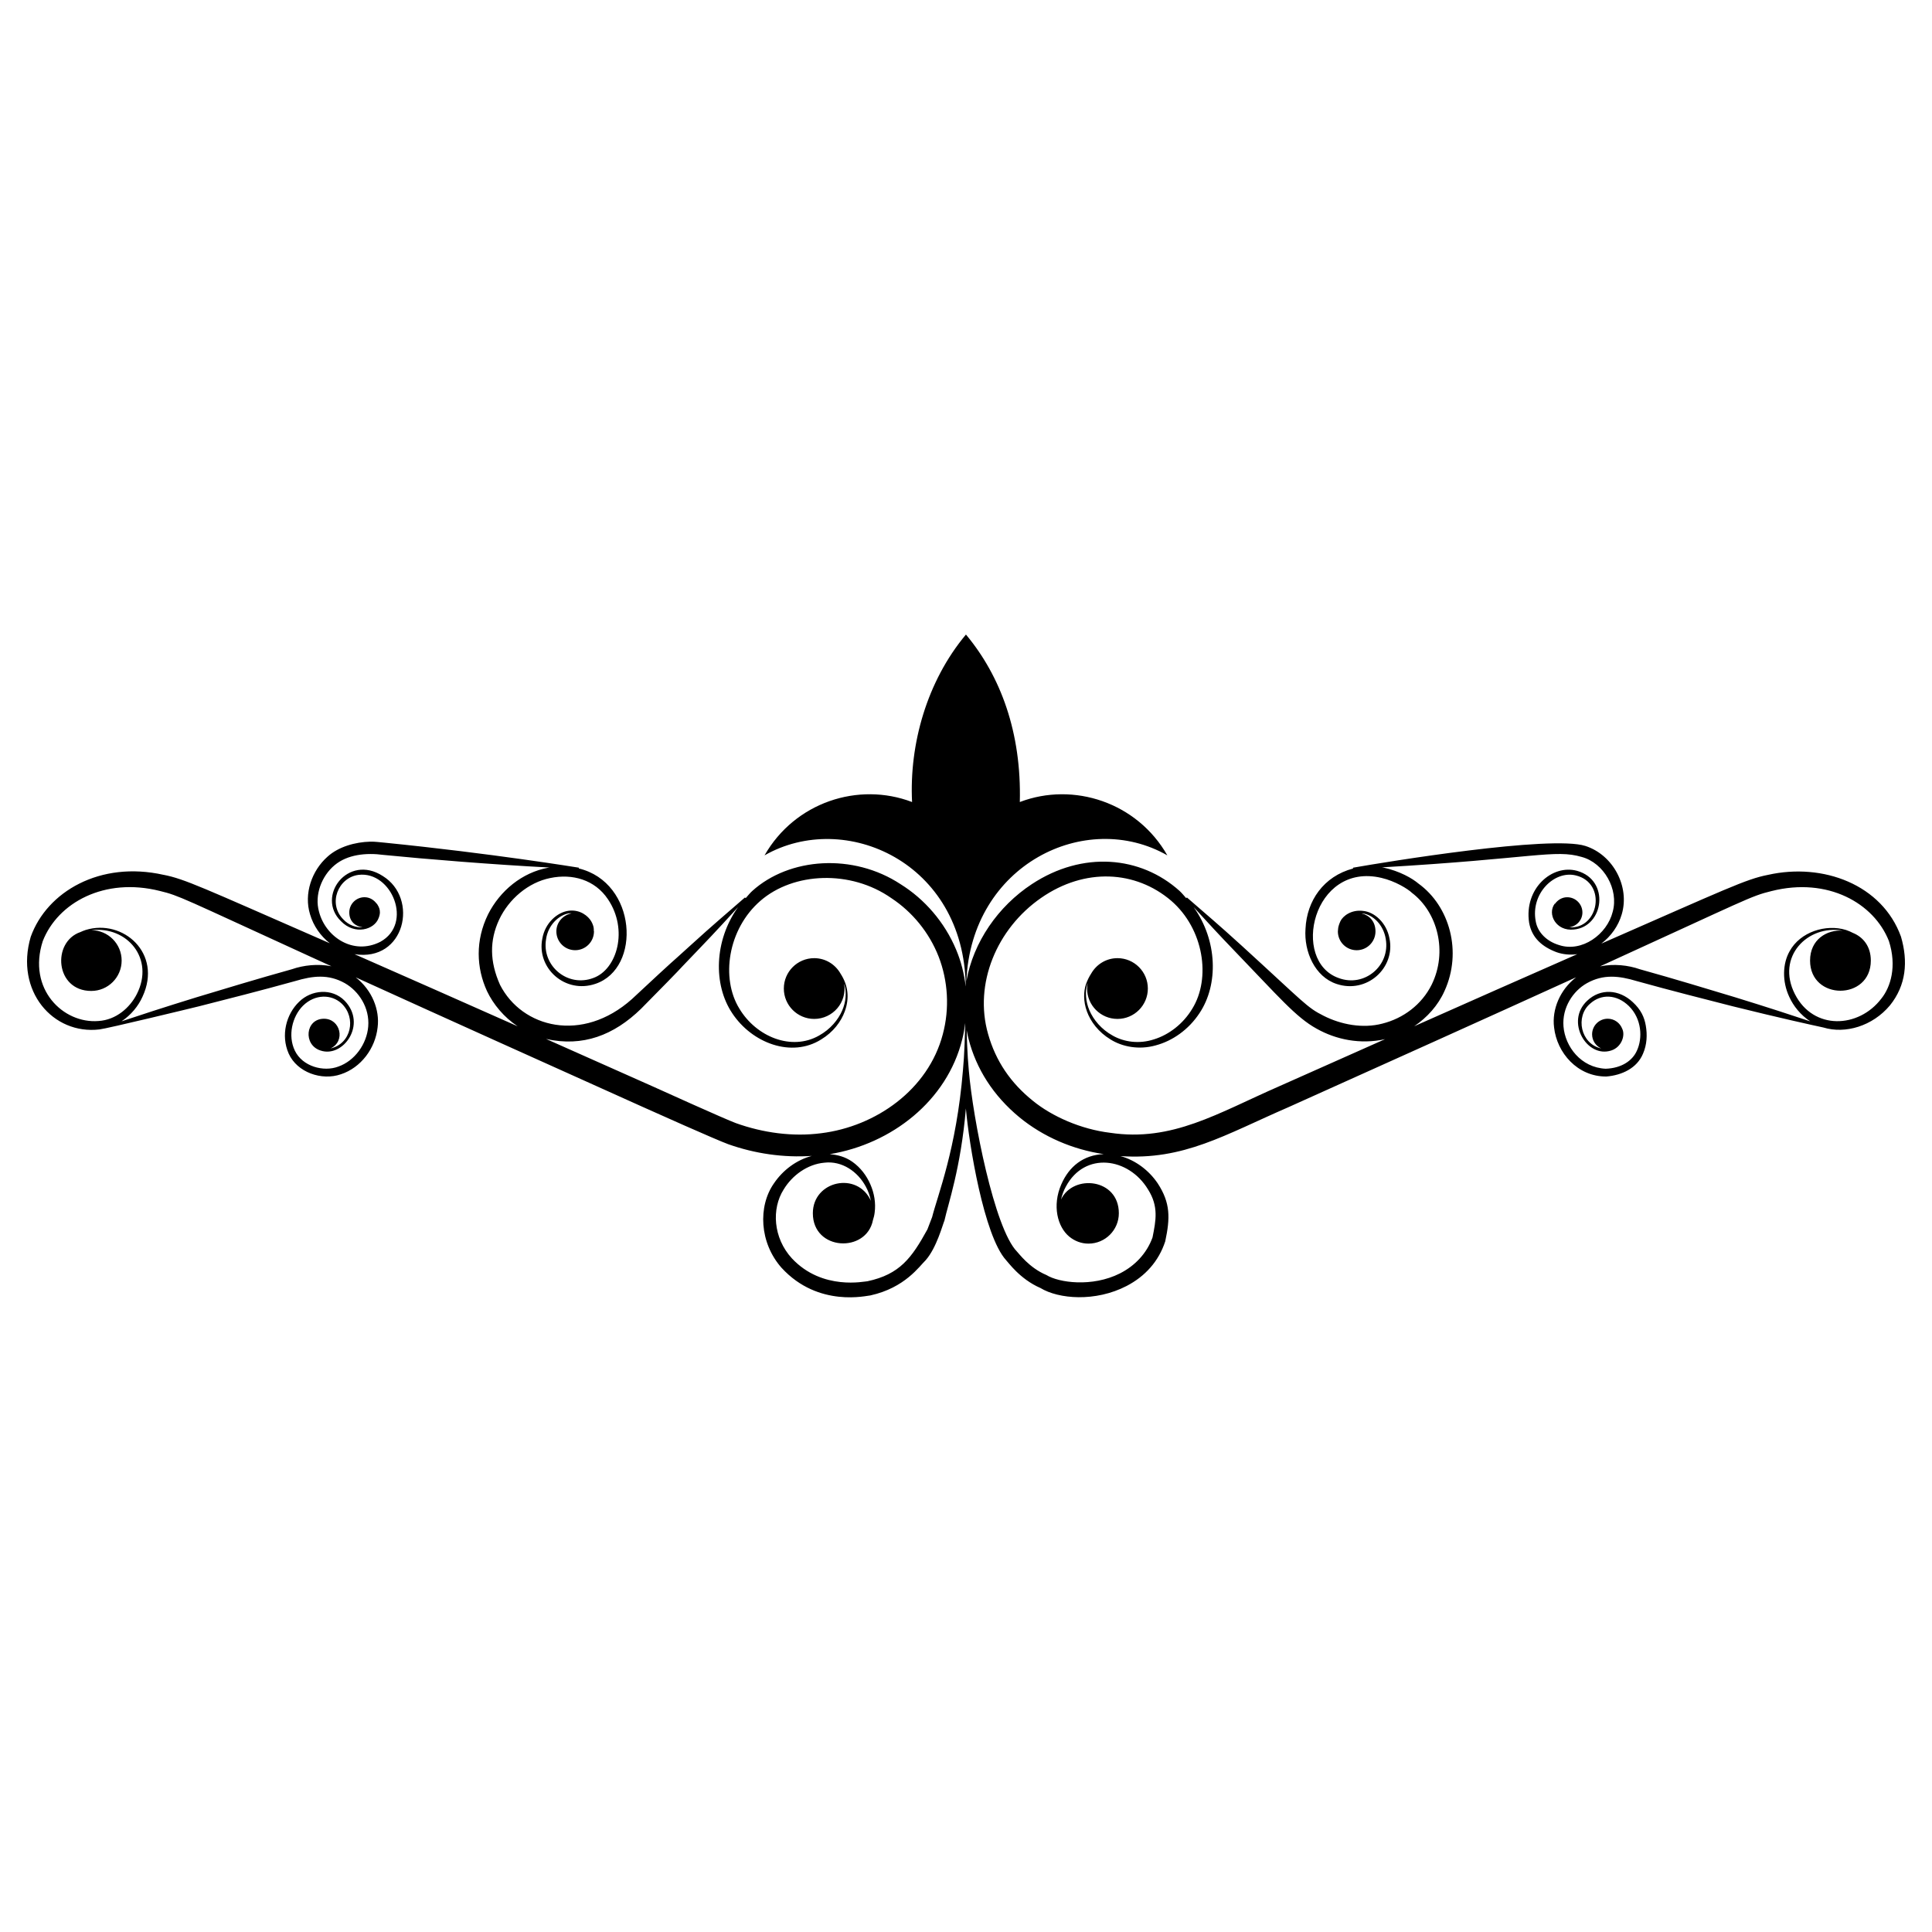
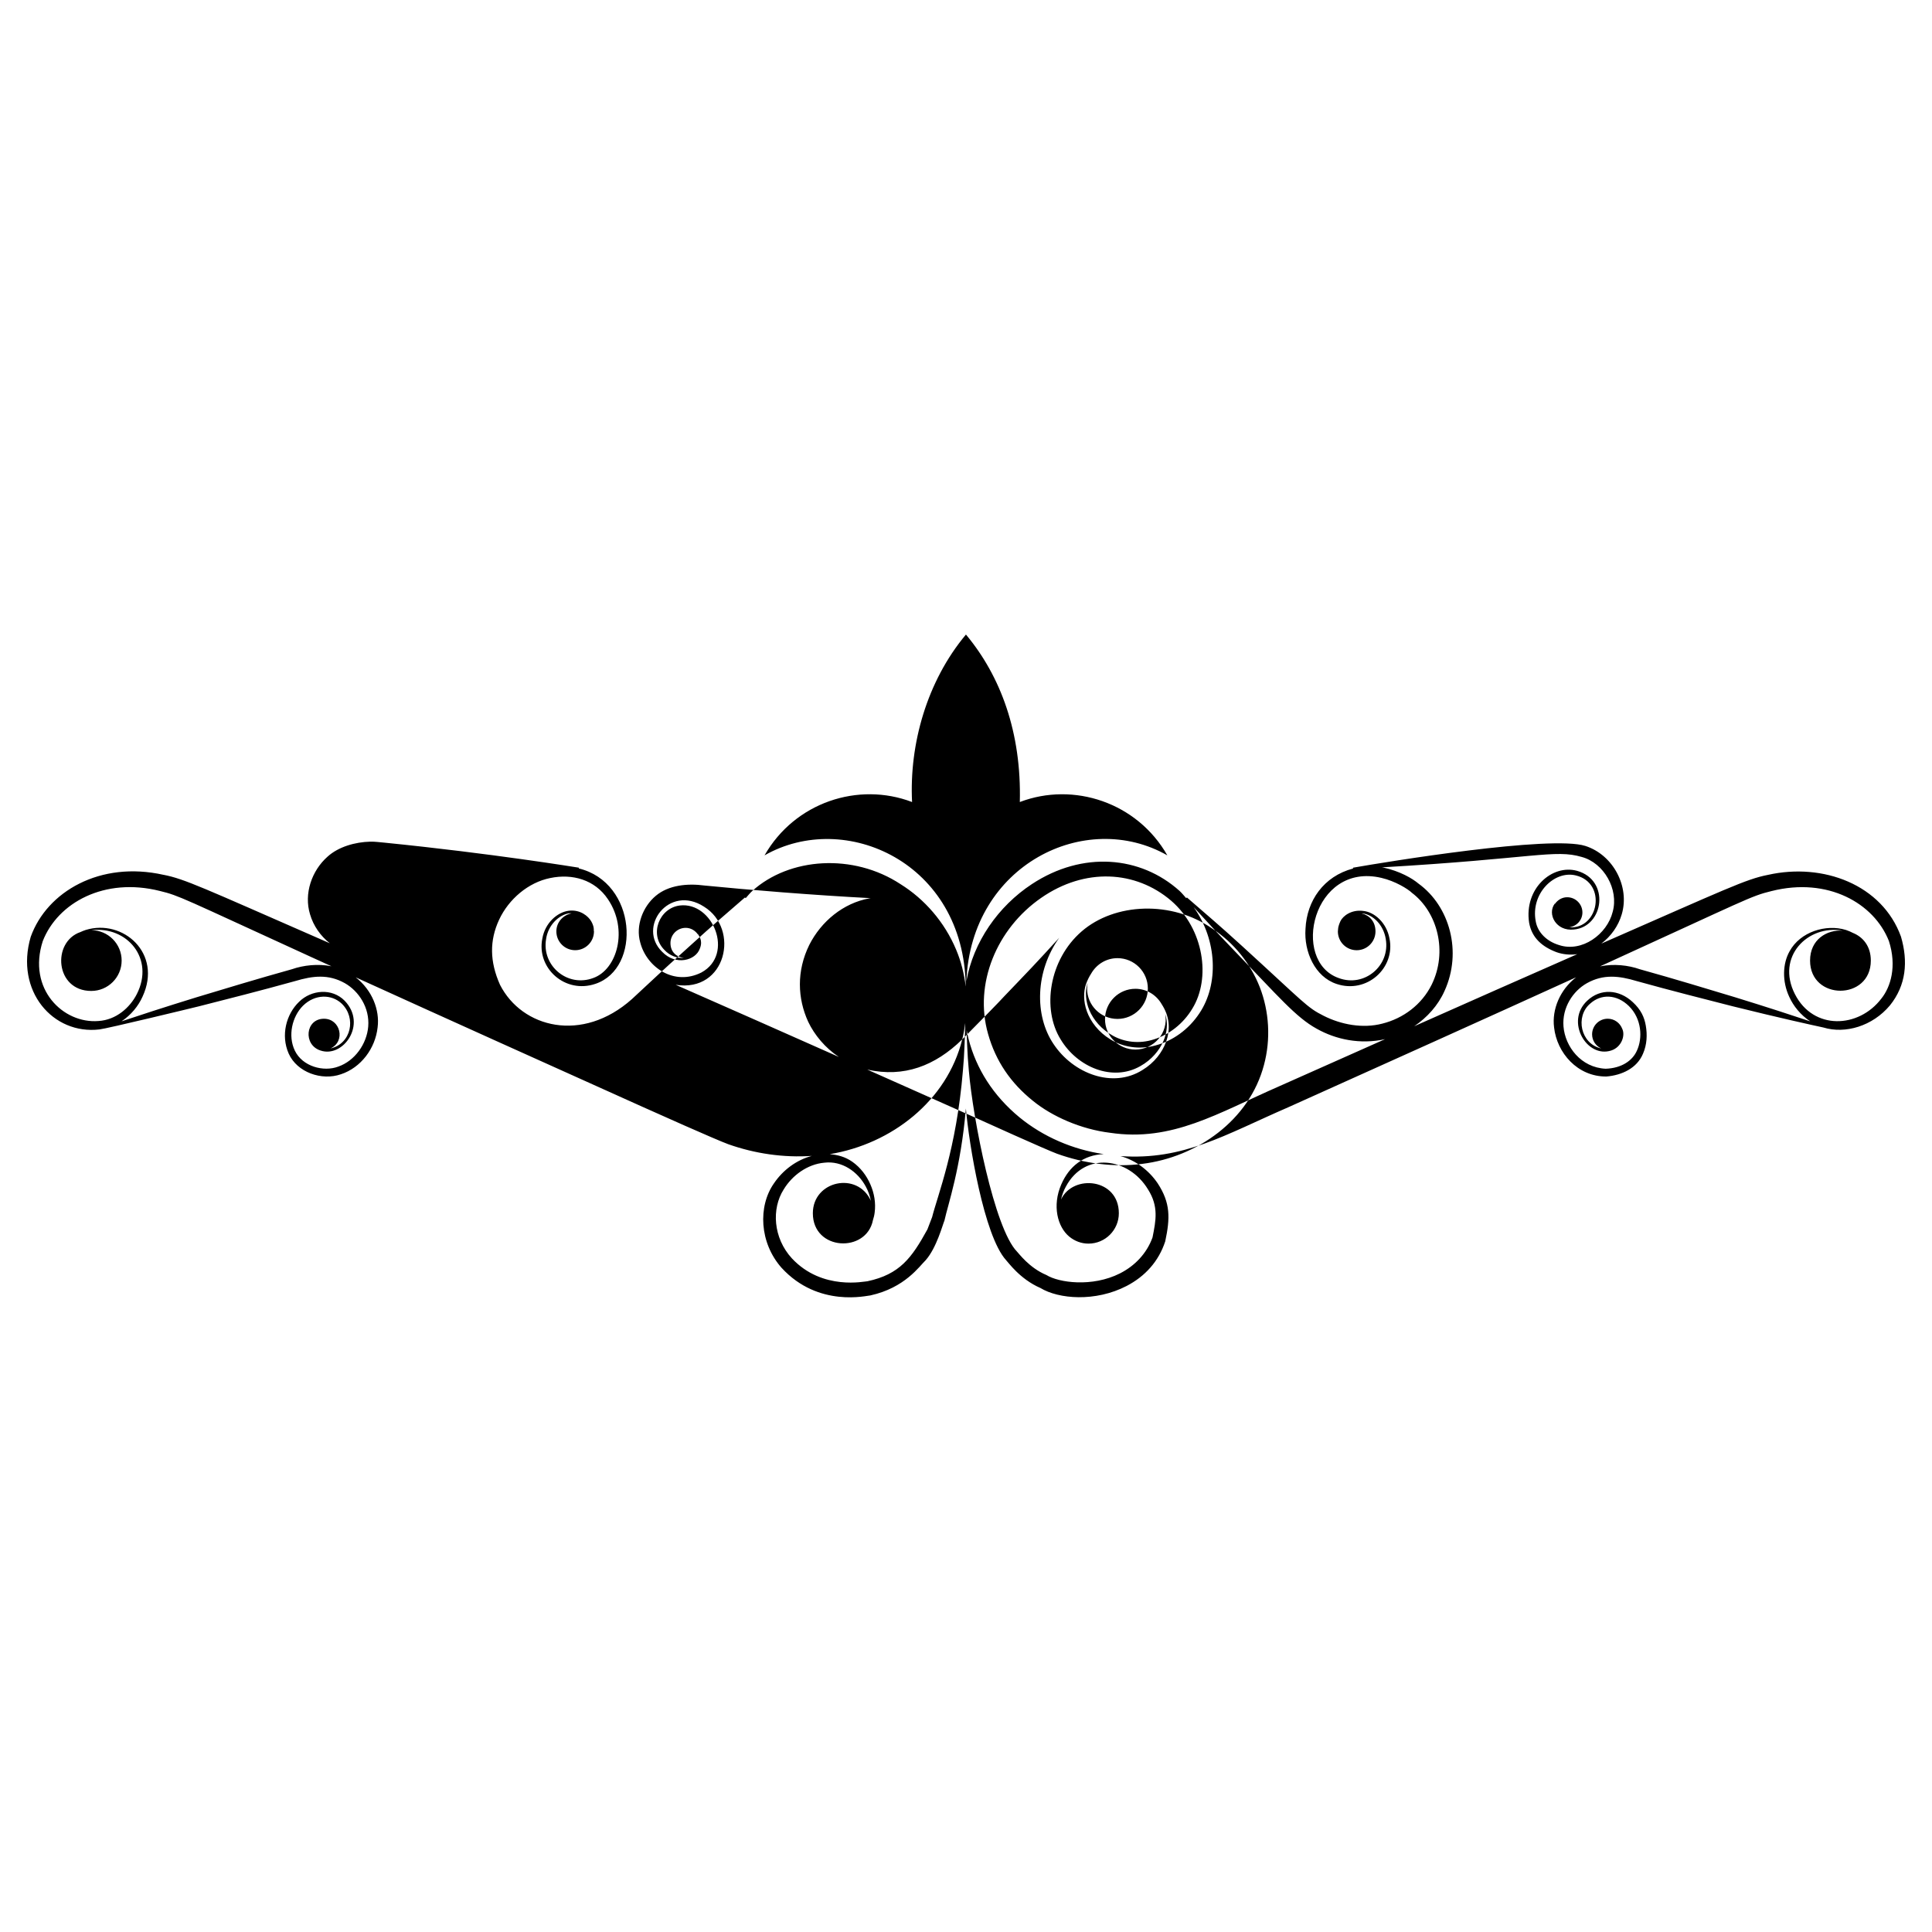
<svg xmlns="http://www.w3.org/2000/svg" fill="#000000" width="800px" height="800px" version="1.1" viewBox="144 144 512 512">
-   <path d="m187.34 375.84c-16.805-3.773-30.906 4.457-35.199 16.43-4.219 14.352 5.91 26.004 18.207 24.539 2-0.215 24.355-5.625 26.402-6.133 7.457-1.902 16.164-4.098 25.438-6.676 4.727-1.418 8.828-1.891 13.188 0.543 3.742 2.129 6.609 6.547 6.207 11.484-0.371 4.633-3.574 9.117-7.926 10.625-3.879 1.484-9.5-0.004-11.52-4.223-1.91-3.961-0.711-9.02 2.141-11.883 3.195-3.156 7.609-3.106 10.289-0.566 3.91 3.793 2.527 10.602-2.973 11.871 4.055-1.891 2.641-7.875-1.734-7.875-4.961 0-5.57 6.938-0.926 8.418 5.981 2.051 12.449-6.941 6.406-13.188-3.344-3.406-8.84-2.926-12.082 0.285-3.391 3.25-4.902 8.84-2.754 13.715 2.223 4.992 8.758 7.262 13.844 5.484 5.312-1.75 9.113-6.84 9.723-12.414 0.602-4.644-1.457-9.887-5.805-13.27 24.535 11.168 50.246 22.727 76.027 34.324 2.422 1.094 19.492 8.734 22.711 9.902 7.078 2.504 14.637 3.598 22.121 3.098-4.07 1.078-7.648 3.766-10.012 7.258-4.285 6.098-3.859 15.758 1.996 22.383 9.828 10.738 22.922 7.301 23.527 7.336 9.219-2.023 13.043-7.781 14.703-9.367 2.891-3.309 4.484-9.438 4.949-10.477l0.008-0.02 0.023-0.102c0.891-4.113 4.297-13.715 5.652-29.578 0.816 9.438 4.781 33.691 10.629 40.168 0.531 0.504 3.648 5.027 9.121 7.402 4.836 2.938 14.555 3.75 22.84-0.535 4.906-2.555 8.5-6.512 10.238-11.828 1.309-6.152 1.422-10.145-2.008-15.387-2.336-3.441-5.852-6.106-9.855-7.207 16.754 1.172 27.609-5.625 44.578-12.988 25.836-11.621 51.598-23.203 76.176-34.395-4.285 3.297-6.453 8.535-5.844 13.273 0.738 6.75 6.211 13.082 13.855 13.023 4.133-0.336 8.121-2.211 9.711-6.047 1.066-2.434 1.156-5.051 0.738-7.453-0.387-2.234-1.281-4.223-3.481-6.242-3.598-3.359-8.539-3.684-12.055-0.332-5.867 5.484-0.102 15.289 6.375 13.18 2.699-0.863 3.801-3.949 2.914-5.769-0.602-1.547-2.082-2.652-3.84-2.652-2.289 0-4.141 1.855-4.141 4.141 0 1.664 0.992 3.074 2.406 3.734-5.481-1.234-6.894-8.453-2.961-11.84 2.961-2.707 7.117-2.508 10.301 0.605 3.43 3.379 3.688 8.516 2.106 11.871-1.148 2.559-3.988 4.602-8.262 4.742-6.535-0.305-10.746-5.856-11.172-11.215-0.398-4.977 2.527-9.402 6.223-11.465 4.34-2.418 8.457-1.969 13.188-0.547 9.27 2.578 17.973 4.769 25.43 6.676 12.242 3.047 21.191 5.012 24.027 5.621 5.828 1.777 13.047-0.363 17.645-5.859 4.309-5.344 4.84-11.648 2.926-18.211-4.988-13.797-20.652-19.66-35.25-16.375-5.82 1.125-11.09 3.731-44.164 18.215 2.555-1.941 4.512-4.66 5.418-7.777 2.164-7.312-2.246-15.727-9.645-18.105-9.133-2.922-52.766 4.211-61.586 5.769l0.023 0.211c-7.82 2.07-12.266 8.57-12.605 15.977-0.445 6.086 2.512 12.727 8.23 14.613 8.012 2.688 15.652-4.219 14.02-12.078-0.773-4.152-4.004-7.023-7.035-7.281-3.043-0.371-5.277 1.312-5.965 2.731-0.086 0.168-0.121 0.293-0.184 0.445-0.043 0.094-0.082 0.188-0.117 0.285-0.078 0.215-0.141 0.402-0.18 0.574-0.035 0.133-0.07 0.262-0.094 0.398-0.062 0.406-0.035 0.621-0.07 0.613h0.012c-0.008 0.133-0.039 0.254-0.039 0.395 0 2.754 2.231 4.984 4.984 4.984s4.984-2.231 4.984-4.984c0-2.703-1.68-4.277-3.652-4.766 0.082 0.008 0.148-0.012 0.234 0 2.715 0.305 5.551 3 6.141 6.773 1.234 7.039-5.625 12.91-12.48 10.348-12.746-4.492-6.894-30.82 11.328-26.543 3.644 0.844 7.027 2.926 8.098 3.973 6.766 5.117 9.523 15.574 5.215 24.336-2.633 5.285-7.504 8.918-13.055 10.309-5.227 1.371-10.98 0.254-15.586-2.078-4.445-2.215-5.027-3.359-21.73-18.598-6.711-6.102-8.465-7.496-14.488-12.75l-0.18 0.191c-0.59-0.648-1.117-1.332-1.781-1.938-10.324-9.281-25.691-10.641-39.121-1.797-8.957 5.887-15.527 15.375-17.359 25.723 1.25-30.914 31.664-45.676 53.258-33.336-8.02-14.039-24.844-19.566-39.098-14.137 0.461-18.398-5.066-33.336-14.254-44.359h-0.023-0.023c-10.328 12.359-15.02 29.031-14.254 44.359-14.258-5.434-31.074 0.09-39.098 14.137 21.273-12.16 52.887 1.832 53.312 34.641-0.004 0.023-0.008 0.051-0.008 0.074-0.402-3.371-1.23-6.664-2.531-9.734-3.059-7.309-8.375-13.391-14.715-17.34-12.602-8.293-29.508-7.07-39.309 1.793-0.656 0.594-1.172 1.27-1.75 1.91l-0.18-0.191s-2.469 2.141-6.789 5.887c-2.164 1.871-4.75 4.18-7.695 6.856-7.023 6.406-1.875 1.523-15.48 14.195-13.168 11.734-29.121 7.641-34.953-3.781-2.754-6.168-2.801-11.758-0.238-17.262 2.543-5.457 7.731-9.879 13.539-11.039 5.875-1.23 11.852 0.449 15.305 5.629 5.43 8.039 2.457 18.555-3.859 20.848-6.852 2.602-13.723-3.234-12.543-10.262 0.512-3.785 3.441-6.449 6.074-6.867 0.242-0.039 0.441 0.012 0.672 0.004-2.273 0.461-4.019 2.379-4.019 4.789 0 2.754 2.231 4.984 4.984 4.984 2.754 0 4.984-2.231 4.984-4.984 0-0.137-0.066-0.25-0.078-0.383l0.051-0.004c-0.043 0.047 0.113-0.902-0.715-2.312-0.766-1.312-2.883-3.164-5.965-2.773-3.004 0.391-6.254 3.199-6.981 7.383-1.57 7.832 6.051 14.727 14.094 11.98 12.227-4.125 10.965-26.859-4.434-30.578l0.016-0.199c-0.395-0.055-22.992-3.773-51.512-6.633-1.211-0.078-2.336-0.297-3.777-0.262-3.918 0.098-8.387 1.312-11.324 3.992-4.168 3.695-6.301 9.793-4.617 15.277 0.891 3.047 2.781 5.731 5.234 7.66-0.883-0.387-1.797-0.793-2.68-1.176-30.871-13.5-35.801-15.887-41.383-16.969zm34.031 25.012c-9.27 2.582-17.867 5.199-25.242 7.422-8.75 2.695-15.707 4.977-19.934 6.391 2.543-1.668 4.469-4.07 5.566-6.516 5.379-11.566-5.242-20.711-15.043-17.703-0.52 0.172-0.977 0.359-1.395 0.555-7.648 2.621-6.723 15.609 2.863 15.609 4.445 0 8.051-3.606 8.051-8.051 0-4.438-3.594-8.035-8.031-8.051 9.512-1.133 16.812 7.57 12.059 16.922-1.832 3.613-5.5 6.863-10.172 7.148-9.344 0.766-18.887-8.477-14.754-21.188 3.961-10.133 16.301-16.984 31.039-13.273 5.191 1.25 5.863 1.848 40.156 17.535 1.738 0.797 3.543 1.613 5.297 2.414-3.621-0.715-7.418-0.273-10.461 0.785zm392.12-20.715c14.922-3.762 27.145 3.234 31.082 13.227 2.16 6.695 0.477 12.195-1.988 15.262-6 7.906-18.016 8.473-22.918-1.18-5.059-9.906 3.398-18.441 12.664-16.824-4.215-0.273-8.645 2.356-8.645 7.941 0 10.66 16.102 10.645 16.102 0 0-3.832-2.094-6.262-4.758-7.336-0.531-0.273-1.117-0.543-1.828-0.777-5.336-1.633-12.117 0.492-14.934 5.633-1.863 3.281-2.023 7.961-0.098 12.086 1.098 2.441 3.023 4.836 5.562 6.5-4.227-1.414-11.184-3.699-19.934-6.391-7.375-2.223-15.969-4.844-25.234-7.422-3.066-1.074-6.898-1.504-10.539-0.758 39.113-17.852 39.859-18.598 45.465-19.961zm-86.668 26.457c4.707-10.348 1.383-22.422-6.91-28.43-1.641-1.391-4.949-3.305-9.289-4.25-0.141-0.031-0.281-0.031-0.422-0.055 40.277-2.332 45.84-4.856 52.984-2.754 5.867 1.586 9.84 8.566 8.199 14.523-1.477 5.984-8.184 10.859-14.262 8.809-3.035-0.914-5.594-3.168-6.137-6.273-1.41-7.367 4.938-13.562 10.613-12.168 8.309 1.984 6.117 14.301-1.746 13.75 1.965-0.273 3.504-1.891 3.504-3.93 0-2.231-1.809-4.039-4.039-4.039-1.359 0-2.5 0.715-3.234 1.742l-0.059-0.043c-2.074 2.769 0.352 7.379 5.066 6.856 7.969-0.742 9.672-13.105 0.828-15.559-6.586-1.793-14.043 4.68-12.691 13.723 0.707 4.055 3.477 6.414 7.262 7.84 1.762 0.625 3.656 0.777 5.5 0.527-14.102 6.191-28.551 12.586-43.215 19.102 3.414-2.305 6.332-5.504 8.047-9.371zm-106.92-24.637c11.617-8.078 25.055-7.289 34.449 0.727 8.719 7.523 10.59 20.582 5.625 28.617-2.422 4.051-6.219 6.922-10.141 8.133-3.934 1.297-7.945 0.719-10.949-0.984-3.031-1.672-5.106-4.203-6.172-6.676-1.074-2.492-1.109-4.945-0.641-6.762 0.051-0.172 0.109-0.316 0.16-0.48-0.086 0.469-0.145 0.945-0.145 1.441 0 4.445 3.606 8.051 8.051 8.051 4.445 0 8.051-3.606 8.051-8.051 0-4.445-3.606-8.051-8.051-8.051-3.008 0-5.598 1.668-6.981 4.109-0.473 0.73-0.973 1.66-1.402 2.891-0.59 1.855-0.703 4.41 0.285 7.113 0.973 2.688 3.055 5.492 6.254 7.426 3.141 1.977 7.609 2.82 12.004 1.57 4.383-1.168 8.672-4.121 11.582-8.543 5.062-7.566 4.781-19.25-1.566-28.109 4.691 5.109 6.172 6.758 11.094 11.879 11.395 11.809 16.008 17.328 21.508 20.355 5.113 2.883 11.562 4.242 18.141 2.777-9.309 4.137-18.645 8.297-28.008 12.461-16.398 7.168-28.406 14.816-44.875 12.348-7.738-0.941-15.387-4.336-20.461-8.48-5.875-4.723-9.836-10.504-11.867-17.711-3.785-13.262 2.254-27.871 14.055-36.051zm-5.723 58.156c6.316 5.172 14.148 8.531 22.312 9.738-5.356 0.23-9.16 3.223-11.25 8.047-2.449 5.629-0.98 11.258 2.113 13.809 0.035 0.031 0.059 0.07 0.094 0.102-0.016-0.02-0.027-0.039-0.043-0.059 1.383 1.125 3.125 1.824 5.047 1.824 4.445 0 8.051-3.606 8.051-8.051 0-9.254-12.125-10.453-15.324-3.644 0.27-1.199 0.699-2.352 1.277-3.398 5.019-9.426 16.672-7.746 21.785 0.742 2.848 4.504 2.086 8.207 1.188 12.715-1.547 4.273-4.695 7.523-8.617 9.52-7.402 3.738-16.254 2.457-19.492 0.441-4.594-1.918-7.363-5.797-7.805-6.207-5.992-6.109-11.68-35.137-12.773-48.027-0.207-2.164-0.336-4.332-0.43-6.504 0-0.051 0-0.098-0.004-0.148 0-0.082-0.012-0.164-0.016-0.246-0.051-1.25-0.086-2.508-0.125-3.762 0.156 0.801 0.316 1.605 0.527 2.398 2.016 7.781 6.449 14.91 13.484 20.711zm-14.215-24.301c0 0.02-0.004 0.039-0.004 0.059-0.008-0.09-0.016-0.18-0.023-0.27 0.012 0.07 0.016 0.141 0.027 0.211zm-0.965 3.644c0.363-1.438 0.609-2.891 0.805-4.352-0.051 1.852-0.102 3.699-0.176 5.543-0.004 0.121-0.02 0.238-0.023 0.359-0.004 0.074 0 0.145-0.004 0.219-0.09 2.148-0.211 4.293-0.414 6.43-1.727 20.965-6.734 33.125-8.199 39.02l0.027-0.117-1.238 3.234c-4.164 7.574-7.32 11.922-15.902 13.754-0.559-0.031-11.906 2.602-20.012-6.062-5.012-5.461-5.402-13.195-2.191-18.246 2.277-3.785 6.336-6.719 10.789-7.113 4.676-0.559 8.867 2.363 10.996 6.352 0.633 1.148 1.074 2.426 1.336 3.742-3.562-7.879-15.379-5.324-15.379 3.305 0 10 14.203 10.613 15.926 1.82 0.215-0.66 0.379-1.332 0.457-2.023 0.332-2.504-0.105-5.086-1.125-7.422-1.012-2.336-2.613-4.481-4.785-6.012-1.906-1.344-3.965-1.855-6.004-2.019 16.41-2.707 31.066-14.113 35.117-30.41zm-85.117-8.117c13.504-13.695 7.332-7.516 14.633-15.078 2.762-2.871 5.144-5.394 7.078-7.504 1.66-1.809 2.992-3.258 3.996-4.356-6.344 8.867-6.613 20.555-1.543 28.113 5.246 7.941 15.742 11.887 23.582 6.945 3.199-1.934 5.277-4.742 6.246-7.43 1.281-3.512 0.906-6.879-1.121-10-1.383-2.441-3.973-4.106-6.981-4.106-4.445 0-8.051 3.606-8.051 8.051 0 4.445 3.606 8.051 8.051 8.051 4.852 0 8.785-4.32 7.914-9.41 0.773 2.391 0.461 4.953-0.484 7.152-1.066 2.473-3.137 5-6.164 6.676-7.32 4.148-16.637 0.285-21.086-7.125-4.977-8.023-3.117-21.082 5.582-28.609 8.723-7.566 23.859-8.285 34.707-0.676 5.508 3.633 9.996 9.062 12.504 15.48 2.488 6.414 2.941 13.754 1.098 20.605-3.875 14.684-17.754 24.41-32.242 26.199-7.496 0.977-15.328-0.078-22.59-2.68-2.75-1-20.398-8.98-22.258-9.828-9.375-4.172-18.723-8.332-28.039-12.477 9.73 2.184 17.969-0.984 25.168-7.996zm-68.438-35.184c-9.277-6.012-17.797 5.453-11.074 11.977 3.633 3.754 8.875 2.289 9.984-0.879 0.906-2.242-0.359-3.375-0.453-3.766l-0.062 0.035c-0.73-1.031-1.875-1.75-3.238-1.75-2.231 0-4.039 1.809-4.039 4.039 0 2.453 1.715 3.723 3.555 3.926-1.715 0.133-3.727-0.539-5.184-2.137-4.102-4.184-1.301-11.066 4.09-11.75 8.785-1.066 14.562 12.945 5.746 17.75-7.172 3.629-14.484-1.297-16.215-7.949-1.277-4.453 0.695-9.523 4.125-12.371 3.387-2.84 8.348-3.336 12.922-2.723 11.391 1.137 29.18 2.574 44.062 3.348-0.137 0.023-0.273 0.023-0.41 0.051-6.906 1.27-12.75 6.098-15.91 12.352-3.398 6.918-3.125 14.164-0.277 20.363 1.656 3.481 4.5 6.926 8.125 9.312-14.676-6.519-29.133-12.918-43.242-19.117 13.395 2.109 17.105-14.789 7.496-20.711z" />
+   <path d="m187.34 375.84c-16.805-3.773-30.906 4.457-35.199 16.43-4.219 14.352 5.91 26.004 18.207 24.539 2-0.215 24.355-5.625 26.402-6.133 7.457-1.902 16.164-4.098 25.438-6.676 4.727-1.418 8.828-1.891 13.188 0.543 3.742 2.129 6.609 6.547 6.207 11.484-0.371 4.633-3.574 9.117-7.926 10.625-3.879 1.484-9.5-0.004-11.52-4.223-1.91-3.961-0.711-9.02 2.141-11.883 3.195-3.156 7.609-3.106 10.289-0.566 3.91 3.793 2.527 10.602-2.973 11.871 4.055-1.891 2.641-7.875-1.734-7.875-4.961 0-5.57 6.938-0.926 8.418 5.981 2.051 12.449-6.941 6.406-13.188-3.344-3.406-8.84-2.926-12.082 0.285-3.391 3.25-4.902 8.84-2.754 13.715 2.223 4.992 8.758 7.262 13.844 5.484 5.312-1.75 9.113-6.84 9.723-12.414 0.602-4.644-1.457-9.887-5.805-13.27 24.535 11.168 50.246 22.727 76.027 34.324 2.422 1.094 19.492 8.734 22.711 9.902 7.078 2.504 14.637 3.598 22.121 3.098-4.07 1.078-7.648 3.766-10.012 7.258-4.285 6.098-3.859 15.758 1.996 22.383 9.828 10.738 22.922 7.301 23.527 7.336 9.219-2.023 13.043-7.781 14.703-9.367 2.891-3.309 4.484-9.438 4.949-10.477l0.008-0.02 0.023-0.102c0.891-4.113 4.297-13.715 5.652-29.578 0.816 9.438 4.781 33.691 10.629 40.168 0.531 0.504 3.648 5.027 9.121 7.402 4.836 2.938 14.555 3.75 22.84-0.535 4.906-2.555 8.5-6.512 10.238-11.828 1.309-6.152 1.422-10.145-2.008-15.387-2.336-3.441-5.852-6.106-9.855-7.207 16.754 1.172 27.609-5.625 44.578-12.988 25.836-11.621 51.598-23.203 76.176-34.395-4.285 3.297-6.453 8.535-5.844 13.273 0.738 6.75 6.211 13.082 13.855 13.023 4.133-0.336 8.121-2.211 9.711-6.047 1.066-2.434 1.156-5.051 0.738-7.453-0.387-2.234-1.281-4.223-3.481-6.242-3.598-3.359-8.539-3.684-12.055-0.332-5.867 5.484-0.102 15.289 6.375 13.18 2.699-0.863 3.801-3.949 2.914-5.769-0.602-1.547-2.082-2.652-3.84-2.652-2.289 0-4.141 1.855-4.141 4.141 0 1.664 0.992 3.074 2.406 3.734-5.481-1.234-6.894-8.453-2.961-11.84 2.961-2.707 7.117-2.508 10.301 0.605 3.43 3.379 3.688 8.516 2.106 11.871-1.148 2.559-3.988 4.602-8.262 4.742-6.535-0.305-10.746-5.856-11.172-11.215-0.398-4.977 2.527-9.402 6.223-11.465 4.34-2.418 8.457-1.969 13.188-0.547 9.27 2.578 17.973 4.769 25.43 6.676 12.242 3.047 21.191 5.012 24.027 5.621 5.828 1.777 13.047-0.363 17.645-5.859 4.309-5.344 4.84-11.648 2.926-18.211-4.988-13.797-20.652-19.66-35.25-16.375-5.82 1.125-11.09 3.731-44.164 18.215 2.555-1.941 4.512-4.66 5.418-7.777 2.164-7.312-2.246-15.727-9.645-18.105-9.133-2.922-52.766 4.211-61.586 5.769l0.023 0.211c-7.82 2.07-12.266 8.57-12.605 15.977-0.445 6.086 2.512 12.727 8.23 14.613 8.012 2.688 15.652-4.219 14.02-12.078-0.773-4.152-4.004-7.023-7.035-7.281-3.043-0.371-5.277 1.312-5.965 2.731-0.086 0.168-0.121 0.293-0.184 0.445-0.043 0.094-0.082 0.188-0.117 0.285-0.078 0.215-0.141 0.402-0.18 0.574-0.035 0.133-0.07 0.262-0.094 0.398-0.062 0.406-0.035 0.621-0.07 0.613h0.012c-0.008 0.133-0.039 0.254-0.039 0.395 0 2.754 2.231 4.984 4.984 4.984s4.984-2.231 4.984-4.984c0-2.703-1.68-4.277-3.652-4.766 0.082 0.008 0.148-0.012 0.234 0 2.715 0.305 5.551 3 6.141 6.773 1.234 7.039-5.625 12.91-12.48 10.348-12.746-4.492-6.894-30.82 11.328-26.543 3.644 0.844 7.027 2.926 8.098 3.973 6.766 5.117 9.523 15.574 5.215 24.336-2.633 5.285-7.504 8.918-13.055 10.309-5.227 1.371-10.98 0.254-15.586-2.078-4.445-2.215-5.027-3.359-21.73-18.598-6.711-6.102-8.465-7.496-14.488-12.75l-0.18 0.191c-0.59-0.648-1.117-1.332-1.781-1.938-10.324-9.281-25.691-10.641-39.121-1.797-8.957 5.887-15.527 15.375-17.359 25.723 1.25-30.914 31.664-45.676 53.258-33.336-8.02-14.039-24.844-19.566-39.098-14.137 0.461-18.398-5.066-33.336-14.254-44.359h-0.023-0.023c-10.328 12.359-15.02 29.031-14.254 44.359-14.258-5.434-31.074 0.09-39.098 14.137 21.273-12.16 52.887 1.832 53.312 34.641-0.004 0.023-0.008 0.051-0.008 0.074-0.402-3.371-1.23-6.664-2.531-9.734-3.059-7.309-8.375-13.391-14.715-17.34-12.602-8.293-29.508-7.07-39.309 1.793-0.656 0.594-1.172 1.27-1.75 1.91l-0.18-0.191s-2.469 2.141-6.789 5.887c-2.164 1.871-4.75 4.18-7.695 6.856-7.023 6.406-1.875 1.523-15.48 14.195-13.168 11.734-29.121 7.641-34.953-3.781-2.754-6.168-2.801-11.758-0.238-17.262 2.543-5.457 7.731-9.879 13.539-11.039 5.875-1.23 11.852 0.449 15.305 5.629 5.43 8.039 2.457 18.555-3.859 20.848-6.852 2.602-13.723-3.234-12.543-10.262 0.512-3.785 3.441-6.449 6.074-6.867 0.242-0.039 0.441 0.012 0.672 0.004-2.273 0.461-4.019 2.379-4.019 4.789 0 2.754 2.231 4.984 4.984 4.984 2.754 0 4.984-2.231 4.984-4.984 0-0.137-0.066-0.25-0.078-0.383l0.051-0.004c-0.043 0.047 0.113-0.902-0.715-2.312-0.766-1.312-2.883-3.164-5.965-2.773-3.004 0.391-6.254 3.199-6.981 7.383-1.57 7.832 6.051 14.727 14.094 11.98 12.227-4.125 10.965-26.859-4.434-30.578l0.016-0.199c-0.395-0.055-22.992-3.773-51.512-6.633-1.211-0.078-2.336-0.297-3.777-0.262-3.918 0.098-8.387 1.312-11.324 3.992-4.168 3.695-6.301 9.793-4.617 15.277 0.891 3.047 2.781 5.731 5.234 7.66-0.883-0.387-1.797-0.793-2.68-1.176-30.871-13.5-35.801-15.887-41.383-16.969zm34.031 25.012c-9.27 2.582-17.867 5.199-25.242 7.422-8.75 2.695-15.707 4.977-19.934 6.391 2.543-1.668 4.469-4.07 5.566-6.516 5.379-11.566-5.242-20.711-15.043-17.703-0.52 0.172-0.977 0.359-1.395 0.555-7.648 2.621-6.723 15.609 2.863 15.609 4.445 0 8.051-3.606 8.051-8.051 0-4.438-3.594-8.035-8.031-8.051 9.512-1.133 16.812 7.57 12.059 16.922-1.832 3.613-5.5 6.863-10.172 7.148-9.344 0.766-18.887-8.477-14.754-21.188 3.961-10.133 16.301-16.984 31.039-13.273 5.191 1.25 5.863 1.848 40.156 17.535 1.738 0.797 3.543 1.613 5.297 2.414-3.621-0.715-7.418-0.273-10.461 0.785zm392.12-20.715c14.922-3.762 27.145 3.234 31.082 13.227 2.16 6.695 0.477 12.195-1.988 15.262-6 7.906-18.016 8.473-22.918-1.18-5.059-9.906 3.398-18.441 12.664-16.824-4.215-0.273-8.645 2.356-8.645 7.941 0 10.66 16.102 10.645 16.102 0 0-3.832-2.094-6.262-4.758-7.336-0.531-0.273-1.117-0.543-1.828-0.777-5.336-1.633-12.117 0.492-14.934 5.633-1.863 3.281-2.023 7.961-0.098 12.086 1.098 2.441 3.023 4.836 5.562 6.5-4.227-1.414-11.184-3.699-19.934-6.391-7.375-2.223-15.969-4.844-25.234-7.422-3.066-1.074-6.898-1.504-10.539-0.758 39.113-17.852 39.859-18.598 45.465-19.961zm-86.668 26.457c4.707-10.348 1.383-22.422-6.91-28.43-1.641-1.391-4.949-3.305-9.289-4.25-0.141-0.031-0.281-0.031-0.422-0.055 40.277-2.332 45.84-4.856 52.984-2.754 5.867 1.586 9.84 8.566 8.199 14.523-1.477 5.984-8.184 10.859-14.262 8.809-3.035-0.914-5.594-3.168-6.137-6.273-1.41-7.367 4.938-13.562 10.613-12.168 8.309 1.984 6.117 14.301-1.746 13.75 1.965-0.273 3.504-1.891 3.504-3.93 0-2.231-1.809-4.039-4.039-4.039-1.359 0-2.5 0.715-3.234 1.742l-0.059-0.043c-2.074 2.769 0.352 7.379 5.066 6.856 7.969-0.742 9.672-13.105 0.828-15.559-6.586-1.793-14.043 4.68-12.691 13.723 0.707 4.055 3.477 6.414 7.262 7.84 1.762 0.625 3.656 0.777 5.5 0.527-14.102 6.191-28.551 12.586-43.215 19.102 3.414-2.305 6.332-5.504 8.047-9.371zm-106.92-24.637c11.617-8.078 25.055-7.289 34.449 0.727 8.719 7.523 10.59 20.582 5.625 28.617-2.422 4.051-6.219 6.922-10.141 8.133-3.934 1.297-7.945 0.719-10.949-0.984-3.031-1.672-5.106-4.203-6.172-6.676-1.074-2.492-1.109-4.945-0.641-6.762 0.051-0.172 0.109-0.316 0.16-0.48-0.086 0.469-0.145 0.945-0.145 1.441 0 4.445 3.606 8.051 8.051 8.051 4.445 0 8.051-3.606 8.051-8.051 0-4.445-3.606-8.051-8.051-8.051-3.008 0-5.598 1.668-6.981 4.109-0.473 0.73-0.973 1.66-1.402 2.891-0.59 1.855-0.703 4.41 0.285 7.113 0.973 2.688 3.055 5.492 6.254 7.426 3.141 1.977 7.609 2.82 12.004 1.57 4.383-1.168 8.672-4.121 11.582-8.543 5.062-7.566 4.781-19.25-1.566-28.109 4.691 5.109 6.172 6.758 11.094 11.879 11.395 11.809 16.008 17.328 21.508 20.355 5.113 2.883 11.562 4.242 18.141 2.777-9.309 4.137-18.645 8.297-28.008 12.461-16.398 7.168-28.406 14.816-44.875 12.348-7.738-0.941-15.387-4.336-20.461-8.48-5.875-4.723-9.836-10.504-11.867-17.711-3.785-13.262 2.254-27.871 14.055-36.051zm-5.723 58.156c6.316 5.172 14.148 8.531 22.312 9.738-5.356 0.23-9.16 3.223-11.25 8.047-2.449 5.629-0.98 11.258 2.113 13.809 0.035 0.031 0.059 0.07 0.094 0.102-0.016-0.02-0.027-0.039-0.043-0.059 1.383 1.125 3.125 1.824 5.047 1.824 4.445 0 8.051-3.606 8.051-8.051 0-9.254-12.125-10.453-15.324-3.644 0.27-1.199 0.699-2.352 1.277-3.398 5.019-9.426 16.672-7.746 21.785 0.742 2.848 4.504 2.086 8.207 1.188 12.715-1.547 4.273-4.695 7.523-8.617 9.52-7.402 3.738-16.254 2.457-19.492 0.441-4.594-1.918-7.363-5.797-7.805-6.207-5.992-6.109-11.68-35.137-12.773-48.027-0.207-2.164-0.336-4.332-0.43-6.504 0-0.051 0-0.098-0.004-0.148 0-0.082-0.012-0.164-0.016-0.246-0.051-1.25-0.086-2.508-0.125-3.762 0.156 0.801 0.316 1.605 0.527 2.398 2.016 7.781 6.449 14.91 13.484 20.711zm-14.215-24.301c0 0.02-0.004 0.039-0.004 0.059-0.008-0.09-0.016-0.18-0.023-0.27 0.012 0.07 0.016 0.141 0.027 0.211zm-0.965 3.644c0.363-1.438 0.609-2.891 0.805-4.352-0.051 1.852-0.102 3.699-0.176 5.543-0.004 0.121-0.02 0.238-0.023 0.359-0.004 0.074 0 0.145-0.004 0.219-0.09 2.148-0.211 4.293-0.414 6.43-1.727 20.965-6.734 33.125-8.199 39.02l0.027-0.117-1.238 3.234c-4.164 7.574-7.32 11.922-15.902 13.754-0.559-0.031-11.906 2.602-20.012-6.062-5.012-5.461-5.402-13.195-2.191-18.246 2.277-3.785 6.336-6.719 10.789-7.113 4.676-0.559 8.867 2.363 10.996 6.352 0.633 1.148 1.074 2.426 1.336 3.742-3.562-7.879-15.379-5.324-15.379 3.305 0 10 14.203 10.613 15.926 1.82 0.215-0.66 0.379-1.332 0.457-2.023 0.332-2.504-0.105-5.086-1.125-7.422-1.012-2.336-2.613-4.481-4.785-6.012-1.906-1.344-3.965-1.855-6.004-2.019 16.41-2.707 31.066-14.113 35.117-30.41zc13.504-13.695 7.332-7.516 14.633-15.078 2.762-2.871 5.144-5.394 7.078-7.504 1.66-1.809 2.992-3.258 3.996-4.356-6.344 8.867-6.613 20.555-1.543 28.113 5.246 7.941 15.742 11.887 23.582 6.945 3.199-1.934 5.277-4.742 6.246-7.43 1.281-3.512 0.906-6.879-1.121-10-1.383-2.441-3.973-4.106-6.981-4.106-4.445 0-8.051 3.606-8.051 8.051 0 4.445 3.606 8.051 8.051 8.051 4.852 0 8.785-4.32 7.914-9.41 0.773 2.391 0.461 4.953-0.484 7.152-1.066 2.473-3.137 5-6.164 6.676-7.32 4.148-16.637 0.285-21.086-7.125-4.977-8.023-3.117-21.082 5.582-28.609 8.723-7.566 23.859-8.285 34.707-0.676 5.508 3.633 9.996 9.062 12.504 15.48 2.488 6.414 2.941 13.754 1.098 20.605-3.875 14.684-17.754 24.41-32.242 26.199-7.496 0.977-15.328-0.078-22.59-2.68-2.75-1-20.398-8.98-22.258-9.828-9.375-4.172-18.723-8.332-28.039-12.477 9.73 2.184 17.969-0.984 25.168-7.996zm-68.438-35.184c-9.277-6.012-17.797 5.453-11.074 11.977 3.633 3.754 8.875 2.289 9.984-0.879 0.906-2.242-0.359-3.375-0.453-3.766l-0.062 0.035c-0.73-1.031-1.875-1.75-3.238-1.75-2.231 0-4.039 1.809-4.039 4.039 0 2.453 1.715 3.723 3.555 3.926-1.715 0.133-3.727-0.539-5.184-2.137-4.102-4.184-1.301-11.066 4.09-11.75 8.785-1.066 14.562 12.945 5.746 17.75-7.172 3.629-14.484-1.297-16.215-7.949-1.277-4.453 0.695-9.523 4.125-12.371 3.387-2.84 8.348-3.336 12.922-2.723 11.391 1.137 29.18 2.574 44.062 3.348-0.137 0.023-0.273 0.023-0.41 0.051-6.906 1.27-12.75 6.098-15.91 12.352-3.398 6.918-3.125 14.164-0.277 20.363 1.656 3.481 4.5 6.926 8.125 9.312-14.676-6.519-29.133-12.918-43.242-19.117 13.395 2.109 17.105-14.789 7.496-20.711z" />
</svg>